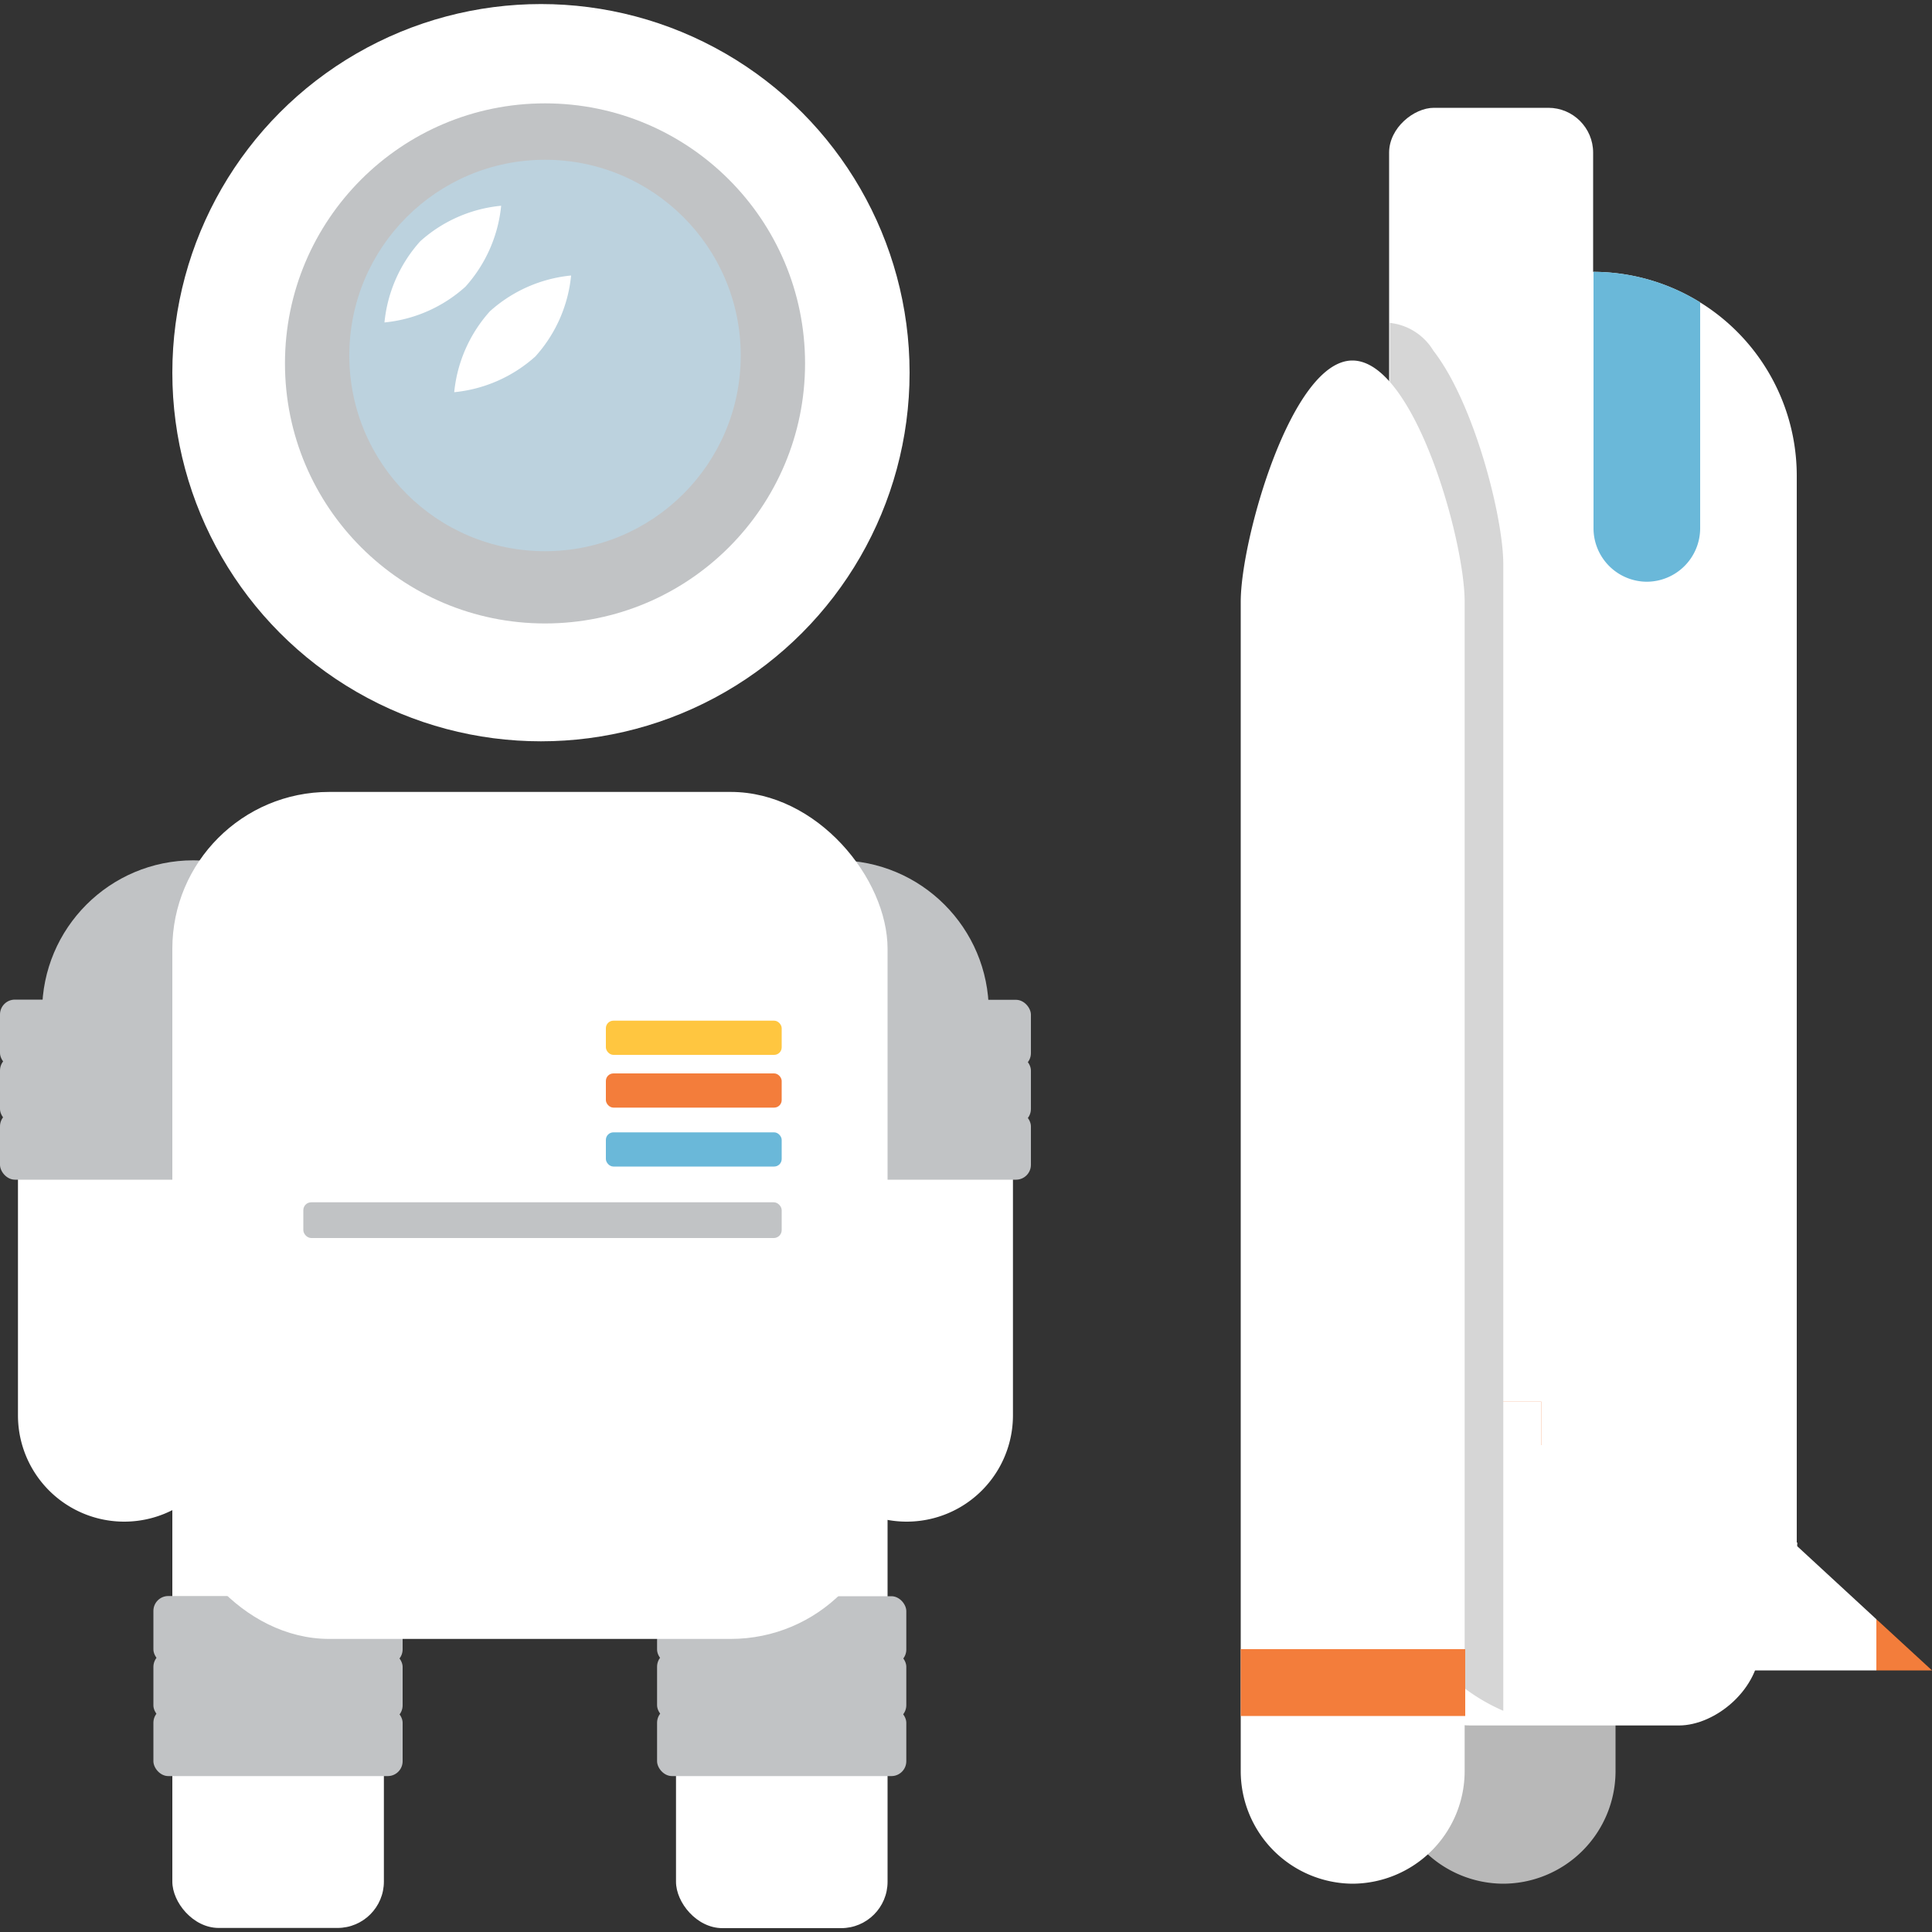
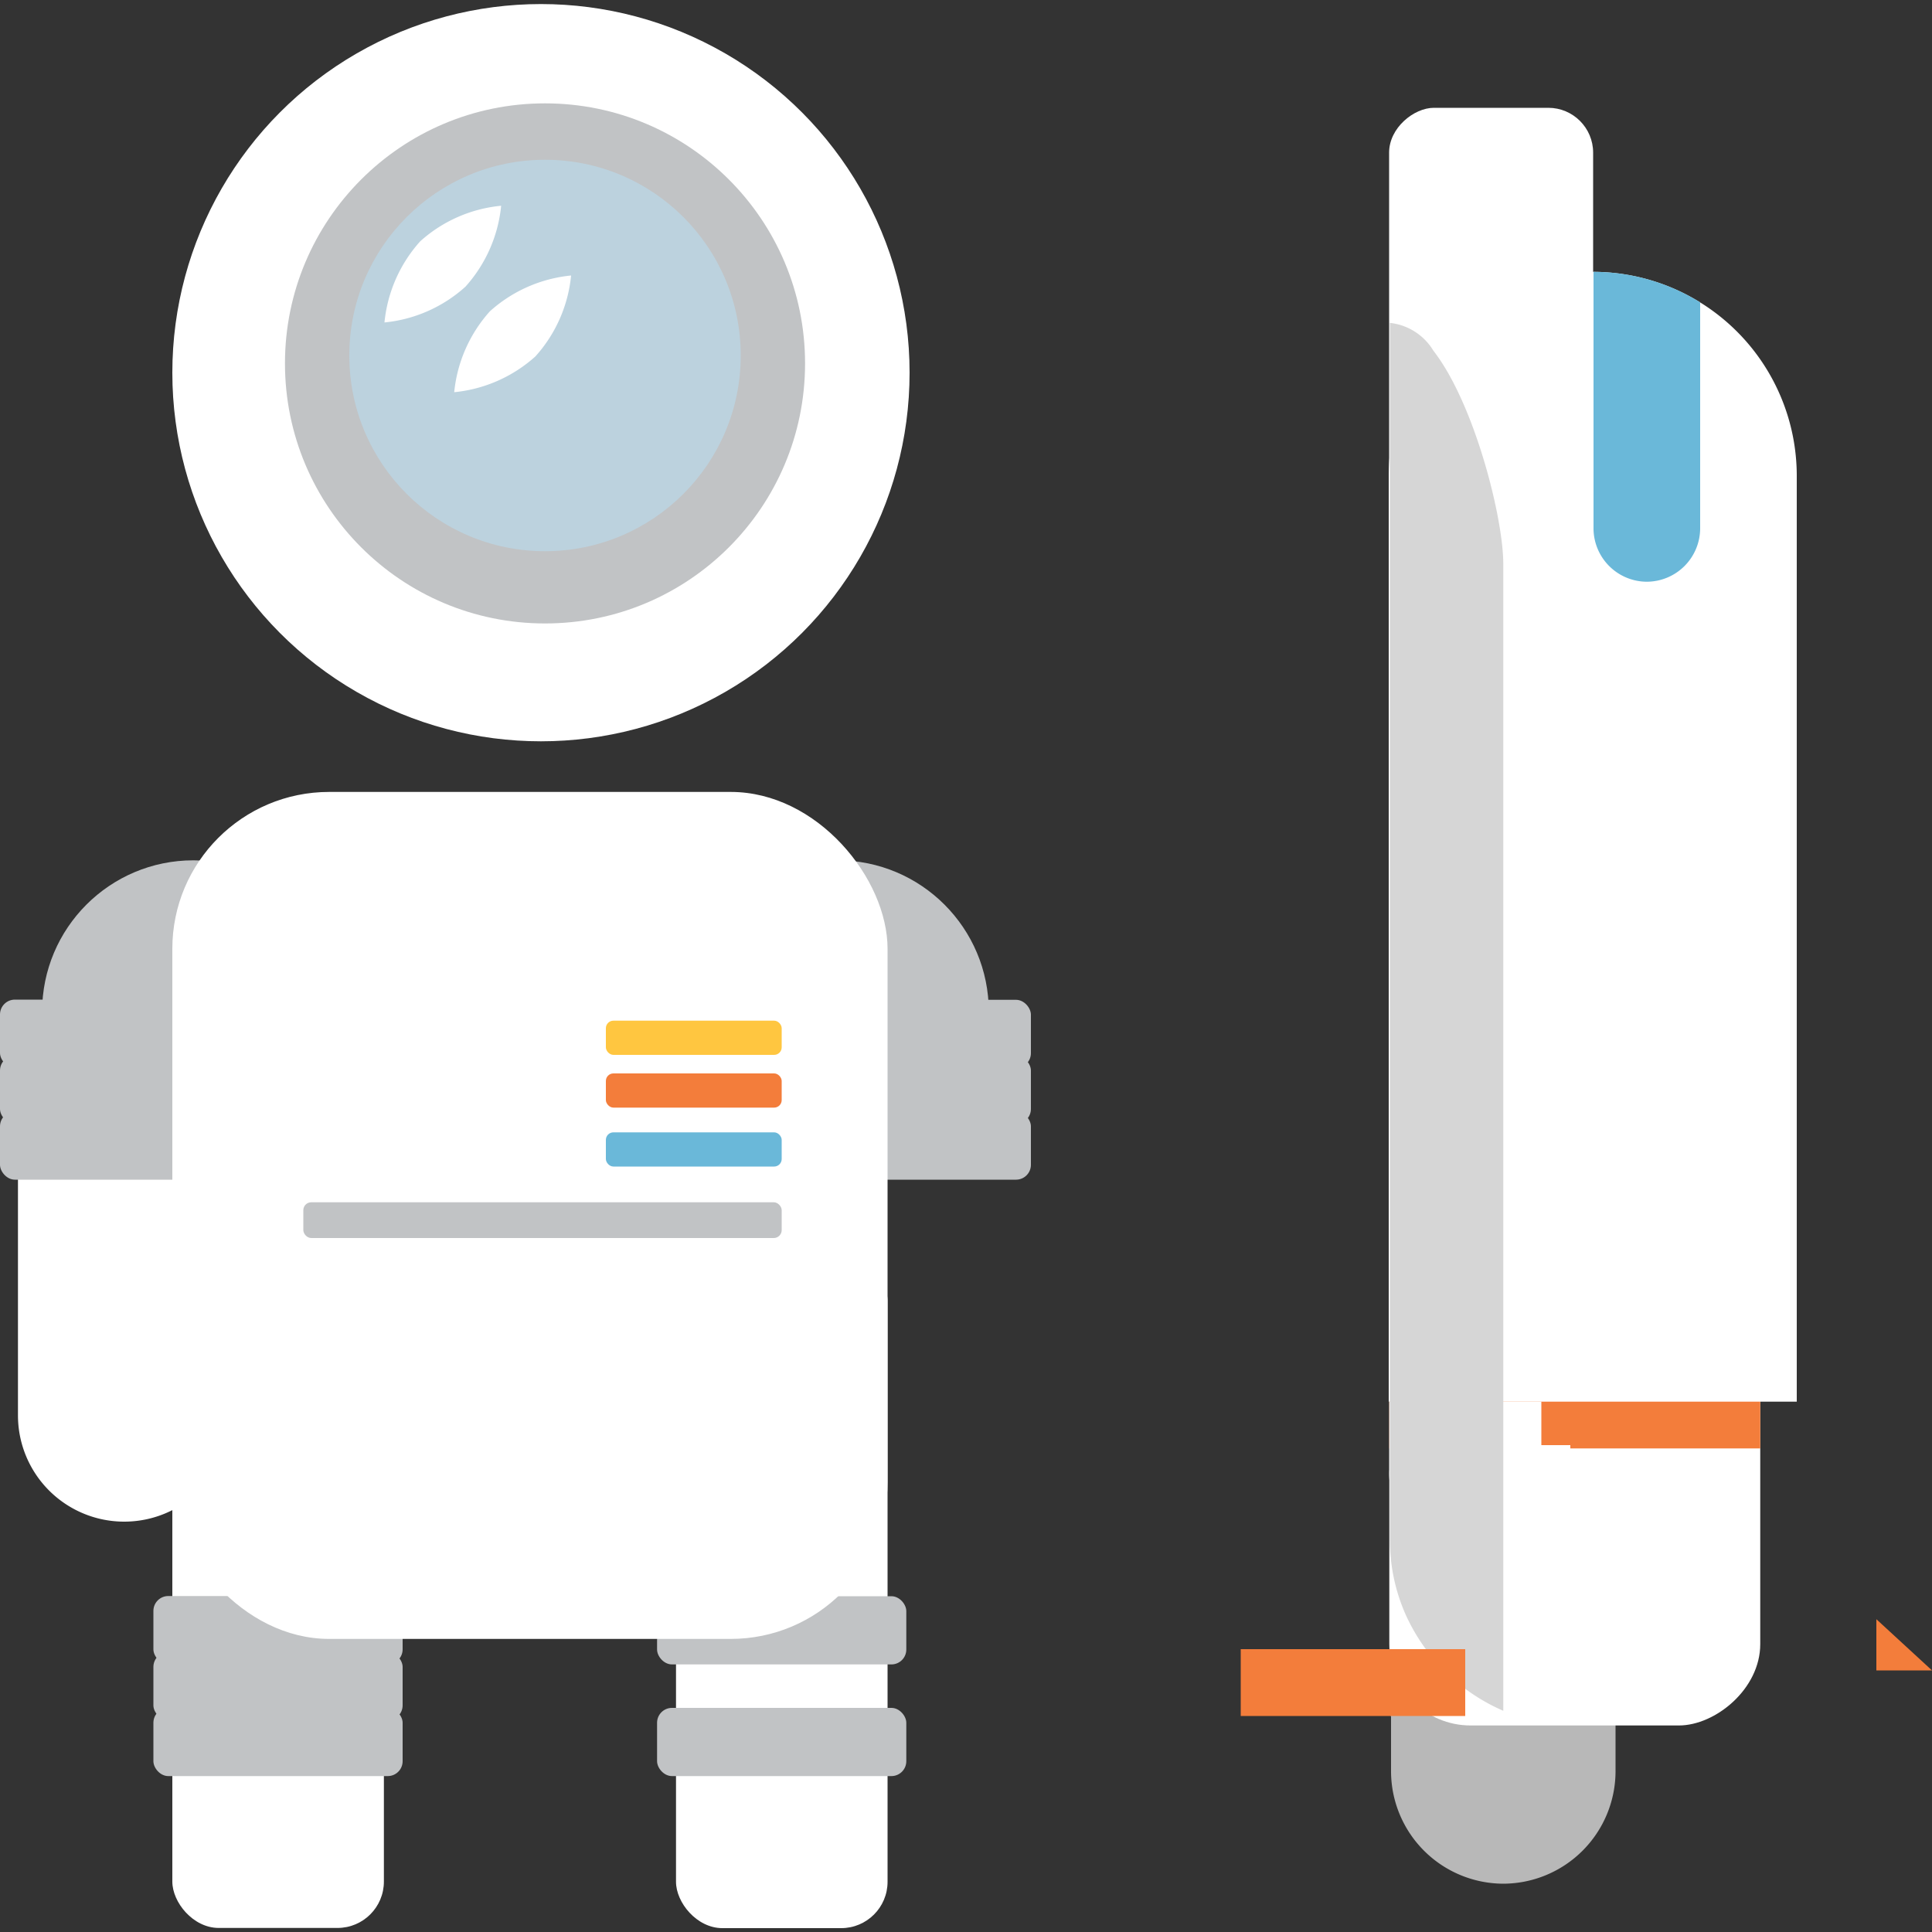
<svg xmlns="http://www.w3.org/2000/svg" id="Layer_1" data-name="Layer 1" viewBox="0 0 100 100">
  <rect x="0" y="0" width="100" height="100" fill="#333333" stroke="none" />
  <defs>
    <style>.cls-1{fill:#fff;}.cls-2{fill:#c1c3c5;}.cls-3{fill:#ffc640;}.cls-4{fill:#f37d3b;}.cls-5{fill:#6ab8d9;}.cls-6{fill:#bcd2de;}.cls-7{fill:#b8b8b8;}.cls-8{fill:#d6d6d6;}</style>
  </defs>
  <title>astronaut</title>
  <rect class="cls-1" x="8.92" y="64.93" width="10.95" height="34.86" rx="2.4" ry="2.4" />
  <rect class="cls-2" x="7.94" y="82.61" width="12.9" height="3.53" rx="0.77" ry="0.77" />
  <rect class="cls-2" x="7.94" y="85.51" width="12.9" height="3.53" rx="0.77" ry="0.77" />
  <rect class="cls-2" x="7.94" y="88.4" width="12.9" height="3.53" rx="0.77" ry="0.77" />
  <rect class="cls-1" x="34.98" y="64.93" width="10.95" height="34.86" rx="2.4" ry="2.4" transform="translate(80.92 164.73) rotate(180)" />
  <rect class="cls-2" x="34.01" y="82.61" width="12.9" height="3.53" rx="0.77" ry="0.77" transform="translate(80.92 168.76) rotate(-180)" />
-   <rect class="cls-2" x="34.01" y="85.51" width="12.9" height="3.53" rx="0.77" ry="0.77" transform="translate(80.92 174.54) rotate(180)" />
  <rect class="cls-2" x="34.01" y="88.4" width="12.9" height="3.53" rx="0.77" ry="0.77" transform="translate(80.92 180.33) rotate(-180)" />
  <circle class="cls-2" cx="43.35" cy="52.36" r="7.83" />
-   <path class="cls-1" d="M41.43,53.1V73.26a5.48,5.48,0,1,0,11,0V53.1Z" />
  <rect class="cls-2" x="40.46" y="57.53" width="12.9" height="3.53" rx="0.77" ry="0.77" />
  <rect class="cls-2" x="40.46" y="54.64" width="12.9" height="3.53" rx="0.77" ry="0.77" />
  <rect class="cls-2" x="40.46" y="51.75" width="12.9" height="3.53" rx="0.77" ry="0.77" />
  <circle class="cls-2" cx="10.01" cy="52.36" r="7.83" />
  <path class="cls-1" d="M11.93,53.1V73.26a5.48,5.48,0,0,1-11,0V53.1Z" />
  <rect class="cls-2" y="57.53" width="12.9" height="3.53" rx="0.77" ry="0.77" transform="translate(12.9 118.59) rotate(180)" />
  <rect class="cls-2" y="54.64" width="12.9" height="3.53" rx="0.77" ry="0.77" transform="translate(12.9 112.81) rotate(180)" />
  <rect class="cls-2" y="51.75" width="12.9" height="3.53" rx="0.77" ry="0.77" transform="translate(12.9 107.02) rotate(-180)" />
  <rect class="cls-1" x="8.92" y="40.99" width="37.02" height="43.84" rx="8.12" ry="8.12" />
  <rect class="cls-3" x="31.36" y="52.83" width="9.1" height="1.77" rx="0.39" ry="0.39" />
  <rect class="cls-4" x="31.36" y="55.56" width="9.1" height="1.77" rx="0.39" ry="0.39" />
  <rect class="cls-5" x="31.36" y="58.61" width="9.1" height="1.77" rx="0.39" ry="0.39" />
  <rect class="cls-2" x="15.7" y="62.23" width="24.76" height="1.85" rx="0.41" ry="0.41" />
  <circle class="cls-1" cx="28" cy="19.29" r="19.08" />
  <circle class="cls-2" cx="28.21" cy="18.81" r="13.46" />
  <circle class="cls-6" cx="28.21" cy="18.4" r="10.13" />
  <path class="cls-1" d="M25.94,10.65a7.34,7.34,0,0,1-1.85,4.19,7.31,7.31,0,0,1-4.19,1.85,7.35,7.35,0,0,1,1.85-4.2A7.29,7.29,0,0,1,25.94,10.65Z" />
  <path class="cls-1" d="M29.56,14.26a7.31,7.31,0,0,1-1.85,4.19,7.35,7.35,0,0,1-4.2,1.85,7.34,7.34,0,0,1,1.85-4.19A7.35,7.35,0,0,1,29.56,14.26Z" />
  <path class="cls-7" d="M72,31.14V91.69a5.83,5.83,0,0,0,5.81,5.81h0a5.83,5.83,0,0,0,5.81-5.81V31.14c0-3.2-2.61-12.48-5.81-12.48h0C74.58,18.66,72,27.94,72,31.14Z" />
  <rect class="cls-7" x="76.05" y="81.28" width="3.46" height="11.62" transform="translate(-9.31 164.87) rotate(-90)" />
  <rect class="cls-1" x="51.91" y="50.11" width="59.19" height="19.2" rx="4.21" ry="4.21" transform="translate(21.8 141.22) rotate(-90)" />
  <rect class="cls-4" x="78.65" y="62.51" width="5.72" height="19.2" transform="translate(9.4 153.62) rotate(-90)" />
  <path class="cls-1" d="M93,24.63a10.56,10.56,0,0,0-21.12,0V72.55H93Z" />
  <path class="cls-1" d="M79.78,76.07V72.55H71.91v3.52a3.94,3.94,0,1,0,7.87,0Z" />
-   <path class="cls-1" d="M93,79.84V66.1H79.78V79.84a6.63,6.63,0,0,0,13.25,0Z" />
  <rect class="cls-1" x="62.4" y="15.09" width="29.57" height="10.56" rx="2.32" ry="2.32" transform="translate(97.55 -56.82) rotate(90)" />
-   <path class="cls-5" d="M85.23,30.11A2.77,2.77,0,0,0,88,27.35V15.65a10.52,10.52,0,0,0-5.52-1.58V27.35A2.77,2.77,0,0,0,85.23,30.11Z" />
+   <path class="cls-5" d="M85.23,30.11A2.77,2.77,0,0,0,88,27.35V15.65a10.52,10.52,0,0,0-5.52-1.58V27.35A2.77,2.77,0,0,0,85.23,30.11" />
  <rect class="cls-1" x="75.96" y="74.69" width="5.21" height="5.44" transform="translate(155.97 -1.16) rotate(90)" />
  <polygon class="cls-4" points="100 86.46 97.12 83.81 97.12 86.46 100 86.46" />
-   <polygon class="cls-1" points="97.12 83.81 86.8 74.29 86.8 86.46 97.12 86.46 97.12 83.81" />
  <path class="cls-8" d="M72,16.72a3,3,0,0,1,2.19,1.43c2.12,2.72,3.62,8.63,3.62,11.05V88.55a9.82,9.82,0,0,1-5.12-5.13,9.56,9.56,0,0,1-.75-3.71v-63Z" />
-   <path class="cls-1" d="M64.22,31.14V91.69A5.83,5.83,0,0,0,70,97.5h0a5.83,5.83,0,0,0,5.81-5.81V31.14c0-3.2-2.61-12.48-5.81-12.48h0C66.84,18.66,64.22,27.94,64.22,31.14Z" />
  <rect class="cls-4" x="68.3" y="81.28" width="3.46" height="11.62" transform="translate(-17.06 157.12) rotate(-90)" />
</svg>